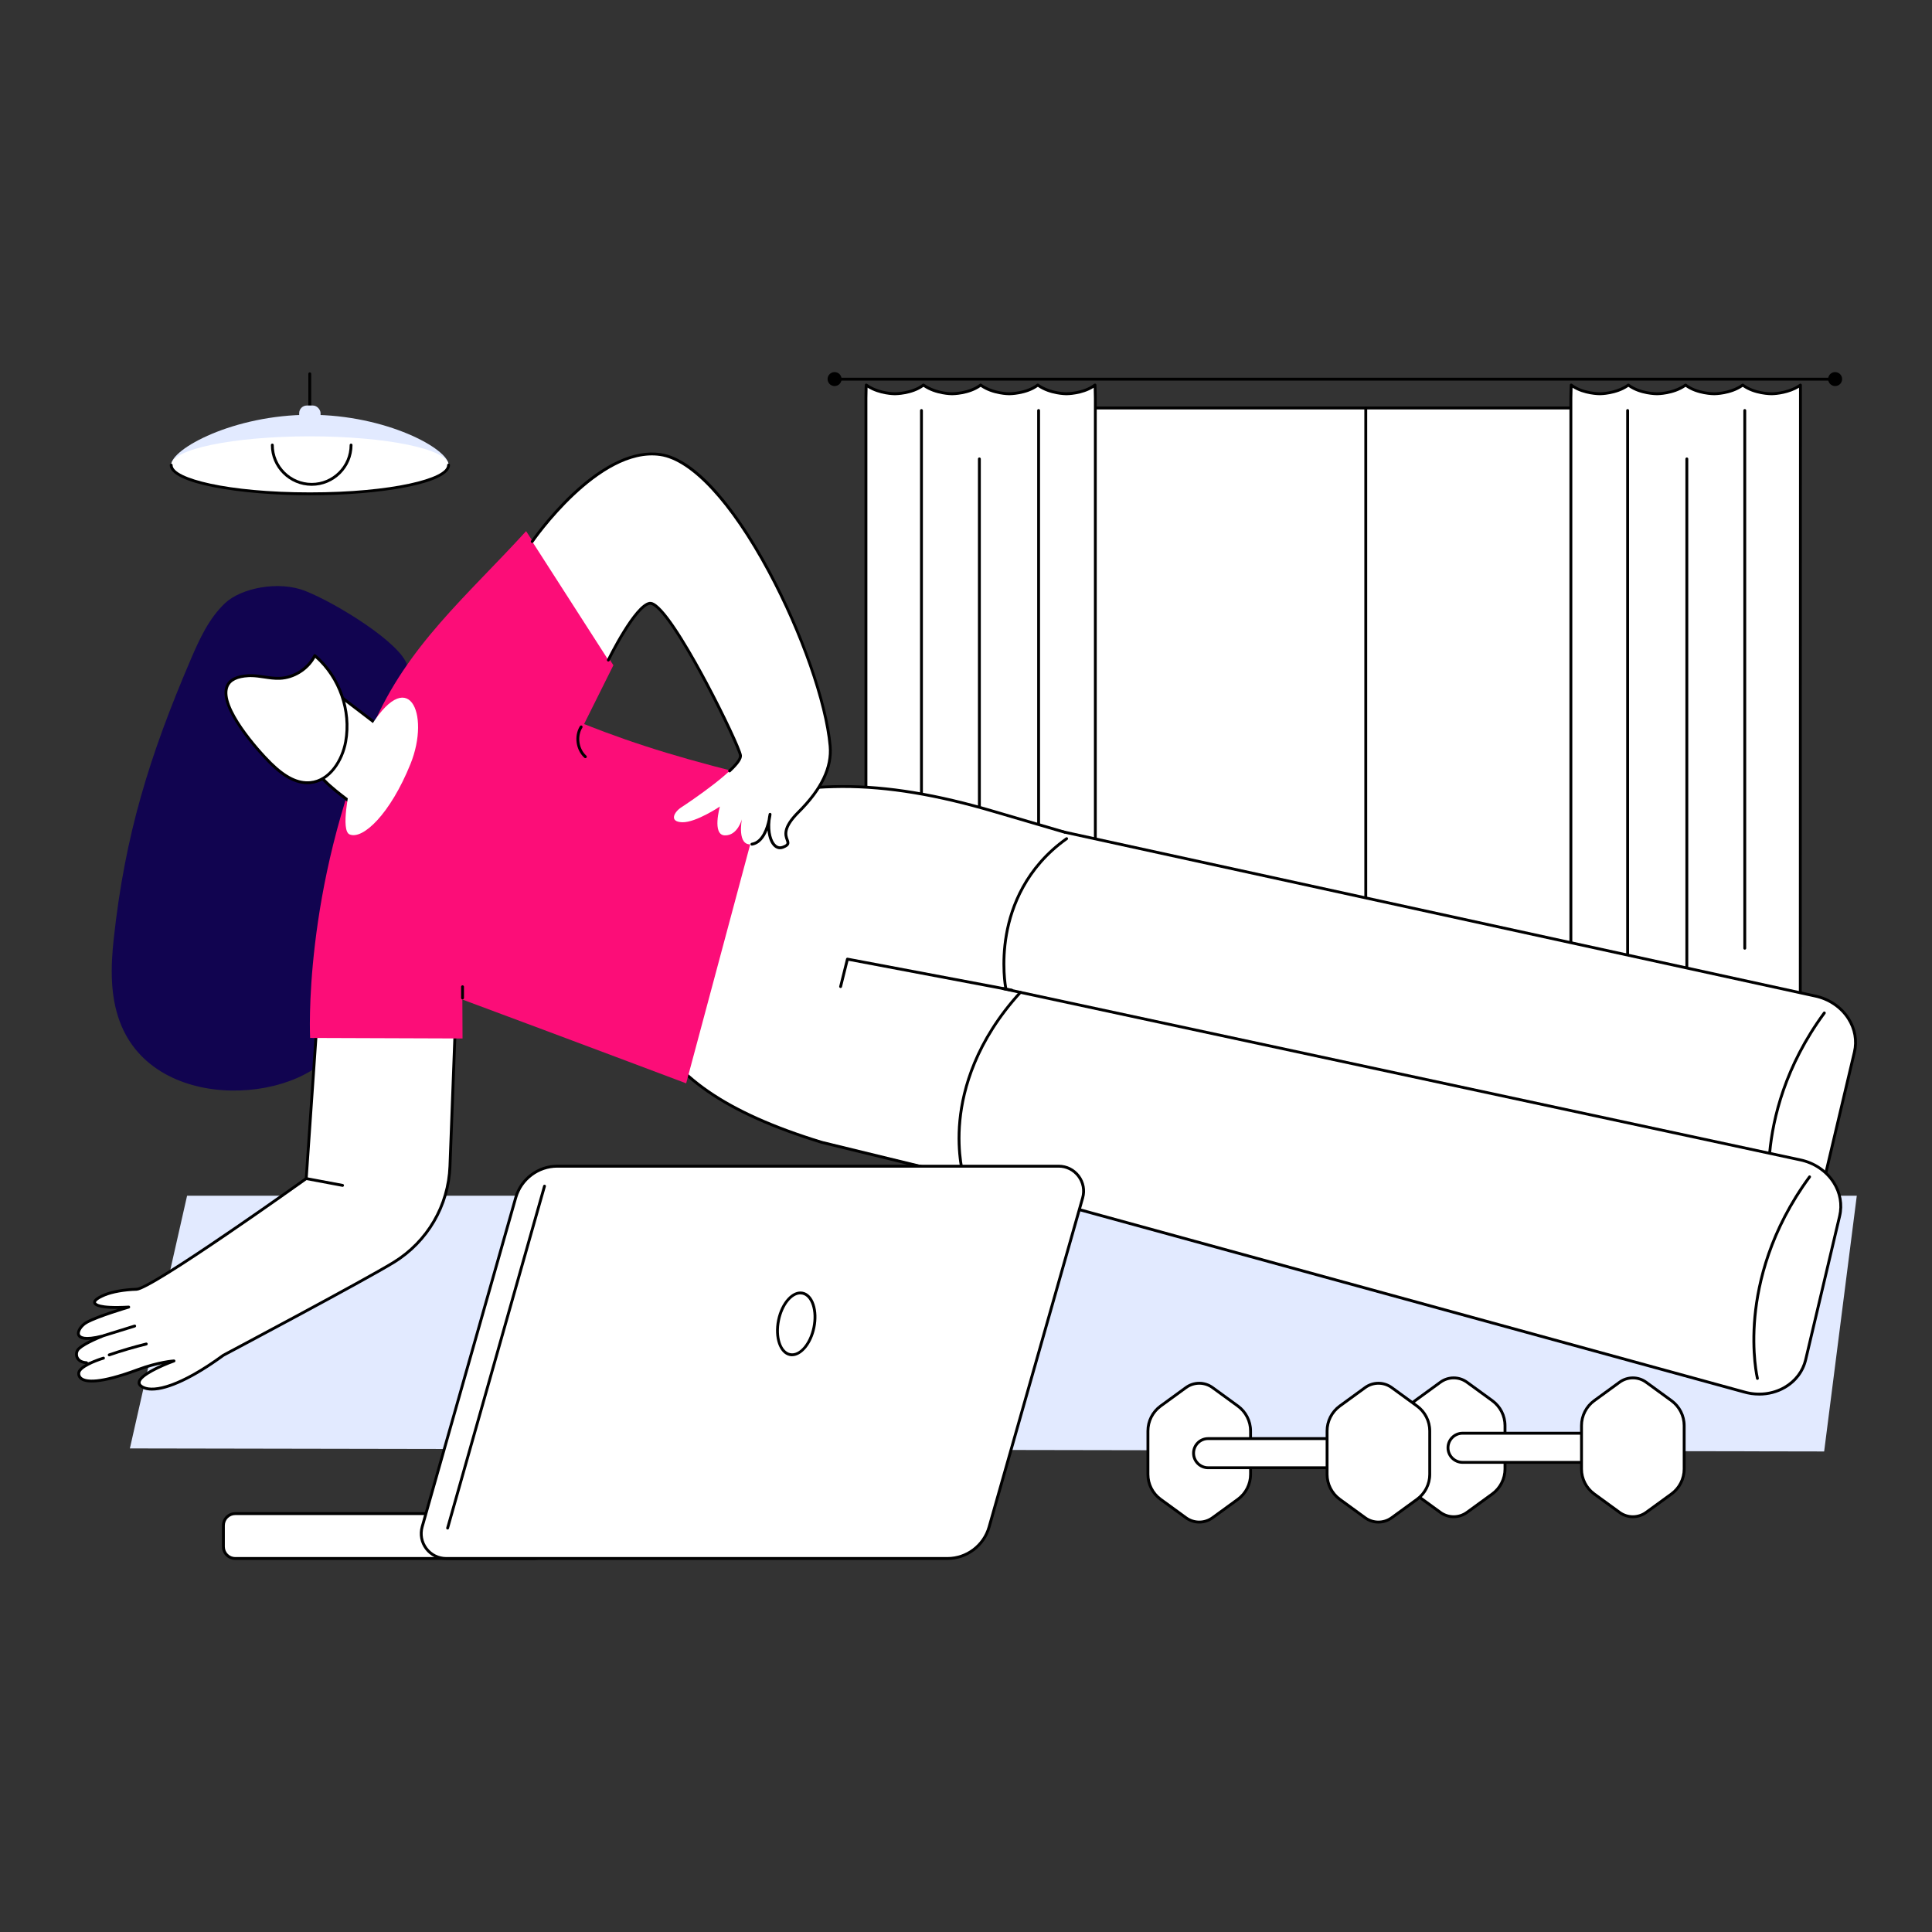
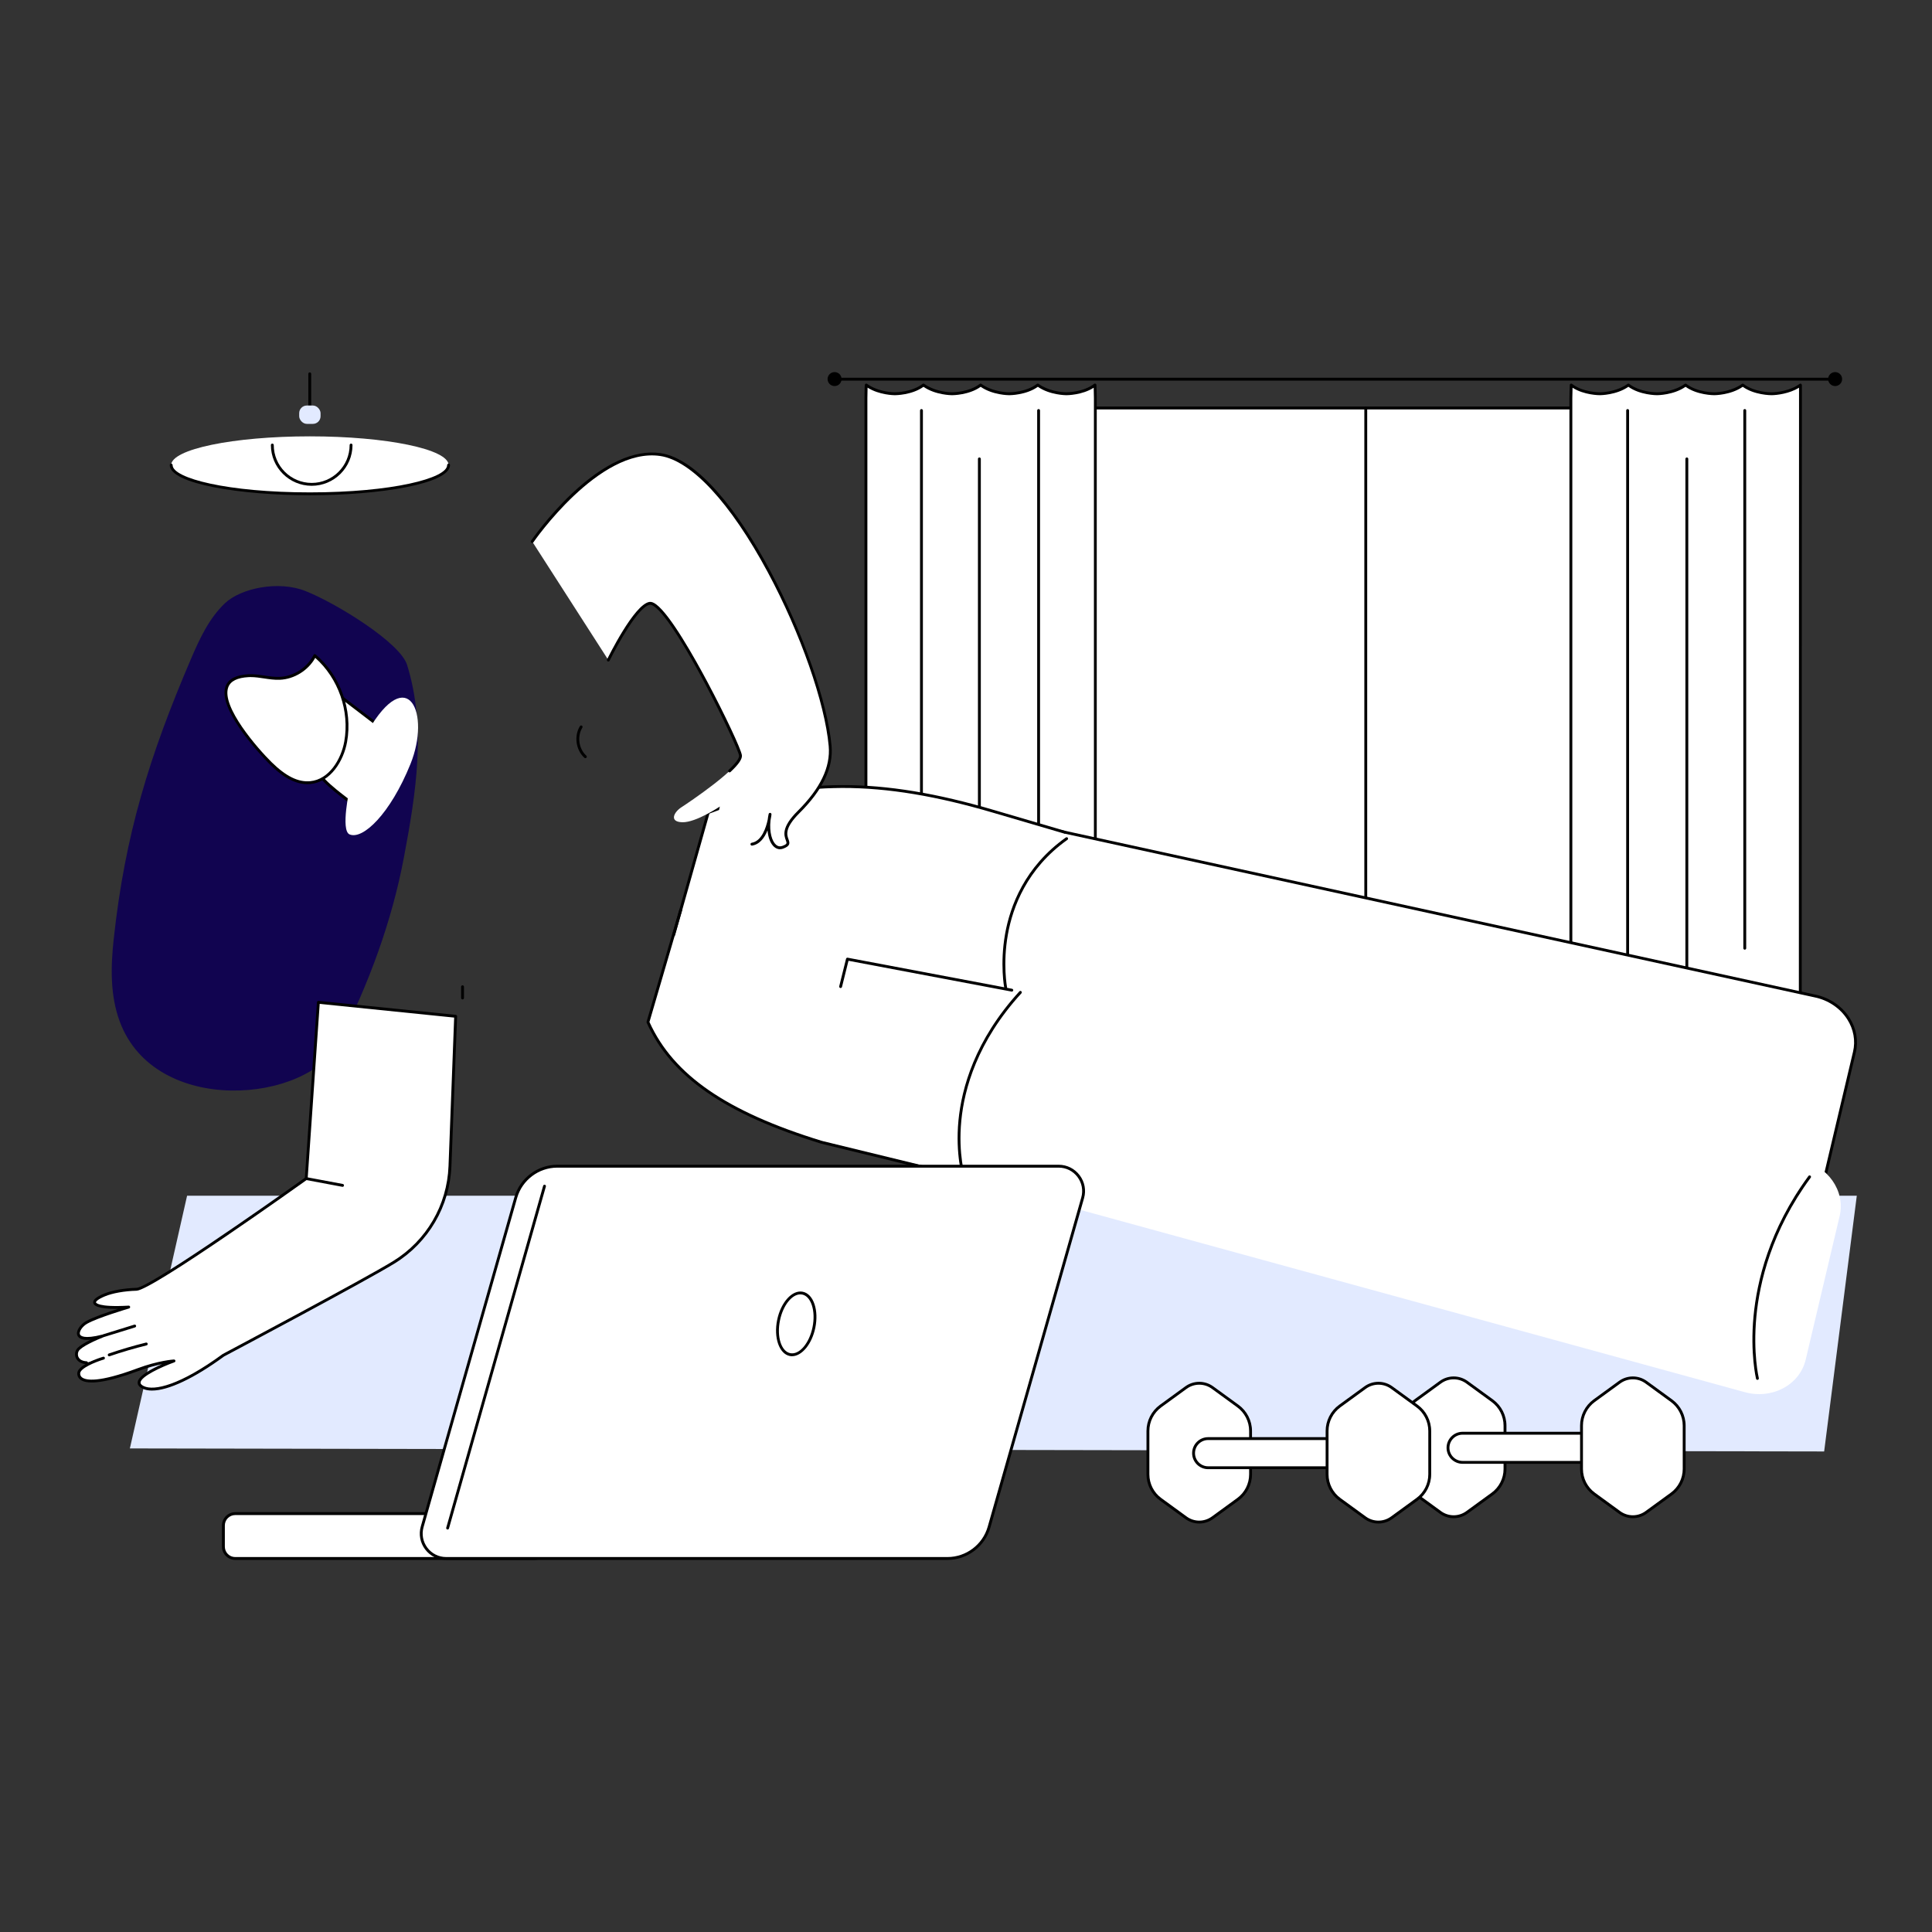
<svg xmlns="http://www.w3.org/2000/svg" id="Illustration" viewBox="0 0 1350 1350">
  <rect x="0" y="0" width="1350" height="1350" fill="#333333" stroke="none" />
  <defs>
    <style>
      .cls-1 {
        fill: #e2eaff;
      }

      .cls-2 {
        fill: #fff;
      }

      .cls-3 {
        fill: #fc0d78;
      }

      .cls-4 {
        fill: #110450;
      }
    </style>
  </defs>
  <g id="Home_fitness" data-name="Home fitness">
    <polygon class="cls-1" points="1274.64 1014.22 90.75 1012.1 130.73 835.51 1297.45 835.51 1274.64 1014.22" />
    <g>
      <g>
        <g>
          <rect class="cls-2" x="745.92" y="285.07" width="416.83" height="408.54" />
          <path d="M1162.75,694.62h-416.83c-.55,0-1-.45-1-1v-408.54c0-.55.45-1,1-1h416.83c.55,0,1,.45,1,1v408.54c0,.55-.45,1-1,1ZM746.92,692.62h414.83v-406.54h-414.83v406.54Z" />
        </g>
        <g>
          <path d="M1165.83,568.39c-.55,0-1-.45-1-1v-105.34h-52.28c-.55,0-1-.45-1-1s.45-1,1-1h53.28c.55,0,1,.45,1,1v106.34c0,.55-.45,1-1,1Z" />
          <g>
            <rect class="cls-1" x="752.32" y="468.32" width="12.98" height="16.5" />
            <rect class="cls-1" x="752.32" y="489.43" width="12.98" height="16.5" />
            <rect class="cls-1" x="752.32" y="510.54" width="12.98" height="16.5" />
            <rect class="cls-1" x="752.32" y="531.64" width="12.98" height="16.5" />
          </g>
          <g>
            <polygon class="cls-2" points="1099.24 446.87 1099.24 483.51 1085.68 483.51 1085.68 466.88 1099.24 446.87" />
            <polygon class="cls-2" points="1090.83 530.38 1085.68 530.38 1085.68 500.04 1090.83 530.38" />
            <polygon class="cls-2" points="1089.68 577.25 1085.68 577.25 1085.68 540.6 1094.8 540.6 1089.68 577.25" />
          </g>
        </g>
        <path d="M954.34,694.74c-.55,0-1-.45-1-1v-408.67c0-.55.45-1,1-1s1,.45,1,1v408.67c0,.55-.45,1-1,1Z" />
      </g>
      <g>
        <g>
          <path class="cls-2" d="M1258.09,269.03c-7.01,5.2-17.2,6.1-20.35,6.1-2.42,0-12.88-.63-19.97-6.09,0,0,0,0,0,0,0,0,0,0,0,0,0,0,0,0,0,0,0,0,0,0,0,0-7.01,5.19-16.82,6.09-19.97,6.09-2.42,0-12.88-.63-19.97-6.09,0,0,0,0,0,0,0,0,0,0,0,0,0,0,0,0,0,0h0c-7.01,5.19-16.82,6.1-19.97,6.1-2.42,0-12.88-.63-19.97-6.09,0,0,0,0,0,0,0,0,0,0,0,0,0,0,0,0,0,0,0,0,0,0,0,0-7.01,5.19-16.82,6.09-19.97,6.09-2.42,0-12.89-.63-19.98-6.1-.09.93-.24,8.31-.24,9.1v421.43c0,8.4,9.05,15.2,20.22,15.2,10.1,0,18.47-5.57,19.98-12.84,1.51,7.28,9.88,12.84,19.98,12.84s18.47-5.57,19.98-12.85c1.5,7.28,9.88,12.85,19.98,12.85s18.47-5.57,19.98-12.84c1.51,7.28,9.88,12.84,19.98,12.84,11.17,0,20.22-6.81,20.22-15.2,0,0,.07-429.7.13-430.54Z" />
          <path d="M1237.75,715.77c-9.15,0-17.02-4.35-19.98-10.7-2.96,6.35-10.83,10.7-19.98,10.7s-17.02-4.36-19.98-10.7c-2.96,6.35-10.83,10.7-19.98,10.7s-17.02-4.35-19.98-10.7c-2.96,6.35-10.83,10.7-19.98,10.7-11.7,0-21.22-7.27-21.22-16.2v-421.43c0-.78.14-8.21.24-9.2.04-.36.27-.67.6-.82s.72-.09,1.01.13c7.55,5.83,18.89,5.89,19.37,5.89,3.93,0,13-1.22,19.3-5.84.14-.13.32-.21.51-.25.05,0,.11-.02.16-.01h0c.18,0,.37.05.53.15.06.04.11.08.16.13,7.55,5.76,18.8,5.83,19.28,5.83,3.95,0,13.07-1.23,19.38-5.9h0s.04-.03.06-.04c.27-.18.62-.21.93-.08.12.05.23.12.32.21,7.54,5.75,18.8,5.82,19.27,5.82,3.93,0,13.02-1.23,19.32-5.86.08-.07.17-.12.26-.16,0,0,.02,0,.03,0,.17-.07.34-.09.53-.06.2.03.38.12.52.25,7.55,5.77,18.82,5.83,19.29,5.83,4.07,0,13.44-1.23,19.75-5.91.32-.23.73-.26,1.08-.07.33.18.53.54.52.92-.06,3.17-.12,426.23-.12,430.5,0,8.93-9.52,16.2-21.22,16.2ZM1217.77,700.93c.47,0,.88.33.98.8,1.42,6.87,9.59,12.05,19,12.05,10.6,0,19.22-6.37,19.22-14.2,0-42.2.06-399.01.12-428.66-6.61,4.09-15.37,5.22-19.34,5.22-.49,0-11.93-.07-19.99-5.86-8.35,5.79-19.48,5.86-19.97,5.86s-11.93-.07-19.99-5.86c-8.35,5.79-19.48,5.86-19.96,5.86s-11.93-.07-19.99-5.86c-8.35,5.79-19.48,5.86-19.96,5.86s-11.08-.06-19.06-5.23c-.08,2.48-.16,6.63-.16,7.23v421.43c0,7.83,8.62,14.2,19.22,14.2,9.41,0,17.57-5.18,19-12.05.1-.46.51-.8.98-.8s.88.33.98.8c1.42,6.87,9.59,12.05,19,12.05s17.58-5.18,19-12.05c.1-.46.51-.8.98-.8h0c.47,0,.88.33.98.8,1.42,6.87,9.59,12.05,19,12.05s17.57-5.18,19-12.05c.1-.46.51-.8.98-.8ZM1217.77,269.03h0,0ZM1258.09,269.03h0,0ZM1137.86,269.03h0,0ZM1177.37,268.14h0Z" />
        </g>
        <path d="M1219.17,663.59c-.55,0-1-.45-1-1v-375.76c0-.55.45-1,1-1s1,.45,1,1v375.76c0,.55-.45,1-1,1Z" />
        <path d="M1178.69,690.65c-.55,0-1-.45-1-1v-368.99c0-.55.45-1,1-1s1,.45,1,1v368.99c0,.55-.45,1-1,1Z" />
        <path d="M1137.32,690.65c-.55,0-1-.45-1-1v-402.81c0-.55.45-1,1-1s1,.45,1,1v402.81c0,.55-.45,1-1,1Z" />
      </g>
      <g>
        <g>
          <path class="cls-2" d="M605.32,269.03c7.01,5.2,16.83,6.1,19.98,6.1,2.42,0,12.88-.63,19.97-6.09,0,0,0,0,0,0,0,0,0,0,0,0,0,0,0,0,0,0,0,0,0,0,0,0,7.01,5.19,16.82,6.09,19.97,6.09,2.42,0,12.88-.63,19.97-6.09,0,0,0,0,0,0,0,0,0,0,0,0,0,0,0,0,0,0h0c7.01,5.19,16.82,6.1,19.97,6.1,2.42,0,12.88-.63,19.97-6.09,0,0,0,0,0,0,0,0,0,0,0,0,0,0,0,0,0,0,0,0,0,0,0,0,7.01,5.19,16.82,6.09,19.97,6.09,2.42,0,12.89-.63,19.98-6.1.09.93.24,8.31.24,9.1v421.43c0,8.4-9.05,15.2-20.22,15.2-10.1,0-18.47-5.57-19.98-12.84-1.51,7.28-9.88,12.84-19.98,12.84s-18.47-5.57-19.98-12.85c-1.5,7.28-9.88,12.85-19.98,12.85s-18.47-5.57-19.98-12.84c-1.51,7.28-9.88,12.84-19.98,12.84-11.17,0-20.22-6.81-20.22-15.2v-421.43c0-.8.08-8.34.24-9.1Z" />
          <path d="M665.25,715.77c-9.15,0-17.02-4.35-19.98-10.7-2.96,6.35-10.83,10.7-19.98,10.7-11.7,0-21.22-7.27-21.22-16.2v-421.44c0-.08.06-8.34.26-9.3.07-.33.3-.61.62-.73.32-.12.68-.07.95.13,6.3,4.67,15.44,5.9,19.39,5.9.48,0,11.74-.07,19.29-5.83.19-.18.41-.28.71-.27.23,0,.46.09.65.26,6.3,4.62,15.37,5.84,19.3,5.84.48,0,11.73-.07,19.27-5.82.07-.06.14-.12.23-.17.3-.16.67-.16.97.02.04.02.07.04.1.07,6.3,4.67,15.43,5.9,19.38,5.9.48,0,11.73-.07,19.28-5.83.05-.05.1-.09.16-.13.16-.1.34-.15.53-.15h0c.18,0,.37.05.53.15.05.03.1.07.15.11,6.3,4.62,15.37,5.84,19.3,5.84.48,0,11.82-.07,19.37-5.89.29-.22.67-.27,1.01-.13.33.14.56.46.6.82.1,1,.24,8.42.24,9.2v421.43c0,8.93-9.52,16.2-21.22,16.2-9.15,0-17.02-4.35-19.98-10.7-2.96,6.35-10.83,10.7-19.98,10.7s-17.02-4.35-19.98-10.7c-2.96,6.35-10.82,10.7-19.98,10.7ZM645.27,700.93c.47,0,.88.33.98.8,1.42,6.87,9.59,12.05,19,12.05s17.58-5.18,19-12.05c.1-.46.5-.8.98-.8s.88.33.98.8c1.42,6.87,9.59,12.05,19,12.05s17.57-5.18,19-12.05c.1-.46.51-.8.98-.8s.88.33.98.8c1.42,6.87,9.59,12.05,19,12.05,10.6,0,19.22-6.37,19.22-14.2v-421.43c0-.6-.08-4.75-.16-7.23-7.98,5.17-18.59,5.23-19.06,5.23s-11.62-.07-19.96-5.86c-8.06,5.79-19.49,5.86-19.99,5.86s-11.62-.07-19.96-5.86c-8.06,5.79-19.5,5.86-19.99,5.86s-11.62-.07-19.97-5.86c-8.06,5.79-19.49,5.86-19.99,5.86-.46,0-10.86-.06-19.09-5.28-.08,2.34-.13,6.37-.13,7.28v421.44c0,7.83,8.62,14.2,19.22,14.2,9.41,0,17.57-5.18,19-12.05.1-.46.51-.8.98-.8Z" />
        </g>
        <path d="M643.88,663.59c-.55,0-1-.45-1-1v-375.76c0-.55.45-1,1-1s1,.45,1,1v375.76c0,.55-.45,1-1,1Z" />
        <path d="M684.35,690.65c-.55,0-1-.45-1-1v-368.99c0-.55.45-1,1-1s1,.45,1,1v368.99c0,.55-.45,1-1,1Z" />
        <path d="M725.73,690.65c-.55,0-1-.45-1-1v-402.81c0-.55.45-1,1-1s1,.45,1,1v402.81c0,.55-.45,1-1,1Z" />
      </g>
      <g>
        <path d="M1278.13,265.95h-690.94c-.55,0-1-.45-1-1s.45-1,1-1h690.94c.55,0,1,.45,1,1s-.45,1-1,1Z" />
        <path d="M588.06,264.88c0,2.7-2.19,4.88-4.89,4.88s-4.89-2.19-4.89-4.88,2.19-4.88,4.89-4.88,4.89,2.19,4.89,4.88Z" />
        <path d="M1287.2,264.88c0,2.7-2.19,4.88-4.89,4.88s-4.89-2.19-4.89-4.88,2.19-4.88,4.89-4.88,4.89,2.19,4.89,4.88Z" />
      </g>
    </g>
    <g>
      <path d="M216.45,285.55c-.55,0-1-.45-1-1v-23.35c0-.55.45-1,1-1s1,.45,1,1v23.35c0,.55-.45,1-1,1Z" />
      <rect class="cls-1" x="209.06" y="283.36" width="14.94" height="12.83" rx="5.35" ry="5.35" />
-       <path class="cls-1" d="M313.45,324.85c0,11.09-43.39,5.14-96.92,5.14s-96.92,5.95-96.92-5.14,43.39-35.02,96.92-35.02,96.92,23.93,96.92,35.02Z" />
      <ellipse class="cls-2" cx="216.53" cy="324.98" rx="96.92" ry="20.08" />
      <path d="M216.53,346.06c-48.13,0-97.92-7.88-97.92-21.08,0-.55.45-1,1-1s1,.45,1,1c0,9.21,38.54,19.08,95.92,19.08s95.92-9.87,95.92-19.08c0-.55.45-1,1-1s1,.45,1,1c0,13.2-49.79,21.08-97.92,21.08Z" />
      <path d="M217.8,339.45c-15.72,0-28.51-12.77-28.51-28.48,0-.55.45-1,1-1s1,.45,1,1c0,14.6,11.89,26.48,26.51,26.48s26.51-11.88,26.51-26.48c0-.55.45-1,1-1s1,.45,1,1c0,15.7-12.79,28.48-28.51,28.48Z" />
    </g>
    <g>
      <path class="cls-4" d="M83.69,713.83c-6.77-18.21-6.34-38.2-4.25-57.51,7.91-73.18,24.95-128.02,53.92-195.7,6.05-14.14,12.67-28.53,23.84-39.11,11.17-10.58,37.49-16.01,56.31-8.5,22.24,8.89,66.16,36.19,70.94,51.58,13.58,43.71,6.25,89.68-2.24,134.66-8.48,44.97-24.61,88.36-45.35,129.17-21.48,42.27-128.36,52.2-153.17-14.59Z" />
      <g>
        <g>
          <g>
            <g>
              <path class="cls-2" d="M652.05,702.17l89.09-121.3,526.94,115.04c19.29,3.91,31.86,21.7,27.71,39.23l-23.76,100.47c-4.21,17.81-23.92,28.09-43.11,22.49l-363.28-99.6-213.58-56.32Z" />
              <path d="M1239.53,860.62c-3.64,0-7.31-.52-10.9-1.56l-363.27-99.6-213.57-56.32c-.32-.08-.58-.32-.69-.63-.11-.31-.06-.66.14-.92l89.09-121.3c.23-.32.63-.47,1.02-.38l526.94,115.04c10.04,2.03,18.84,7.94,24.13,16.21,4.74,7.41,6.28,16.01,4.34,24.22l-23.76,100.47c-1.97,8.34-7.31,15.4-15.04,19.9-5.54,3.23-11.92,4.88-18.43,4.88ZM653.73,701.58l212.16,55.95,363.29,99.6c9.49,2.77,19.61,1.64,27.78-3.12,7.25-4.22,12.25-10.84,14.1-18.63l23.76-100.47c1.82-7.68.37-15.74-4.08-22.68-5-7.82-13.33-13.41-22.86-15.34l-526.32-114.9-87.84,119.59Z" />
            </g>
-             <path d="M1238.32,849.65c-.45,0-.86-.31-.97-.76-.04-.17-4.2-17.62-1.75-43.67,2.26-24.01,10.75-60.51,38.36-98.01.33-.45.95-.54,1.4-.21.45.33.54.95.21,1.4-27.32,37.09-35.73,73.18-37.97,96.92-2.43,25.74,1.65,42.93,1.69,43.1.13.54-.2,1.08-.74,1.21-.08.02-.16.03-.24.03Z" />
+             <path d="M1238.32,849.65Z" />
          </g>
          <g>
            <g>
              <path class="cls-2" d="M647.34,815.91l36.09-128.85,574.34,123.37c19.29,3.91,31.86,21.7,27.71,39.23l-23.76,100.47c-4.21,17.81-23.92,28.09-43.11,22.49l-571.26-156.71Z" />
-               <path d="M1229.22,975.15c-3.64,0-7.31-.52-10.9-1.56l-571.25-156.7c-.26-.07-.47-.24-.61-.47-.13-.23-.16-.51-.09-.76l36.09-128.85c.14-.51.66-.82,1.17-.71l574.34,123.38c10.04,2.03,18.84,7.94,24.13,16.22,4.74,7.41,6.28,16.01,4.34,24.22l-23.76,100.47c-1.97,8.34-7.31,15.4-15.04,19.9-5.54,3.22-11.93,4.88-18.43,4.88ZM648.58,815.21l570.29,156.44c9.49,2.77,19.61,1.64,27.78-3.12,7.25-4.22,12.25-10.84,14.1-18.63l23.76-100.47c1.82-7.68.37-15.74-4.08-22.68-5-7.82-13.33-13.41-22.86-15.34l-573.43-123.18-35.56,126.98Z" />
            </g>
            <path d="M1228.01,964.18c-.45,0-.86-.31-.97-.76-.04-.17-4.2-17.62-1.75-43.67,2.26-24.01,10.75-60.51,38.36-98.01.33-.44.95-.54,1.4-.21.45.33.54.95.21,1.4-27.34,37.13-35.75,73.25-37.98,97.01-2.42,25.72,1.66,42.84,1.7,43.01.13.54-.2,1.08-.73,1.21-.08.02-.16.03-.24.03Z" />
          </g>
        </g>
        <path class="cls-2" d="M650.41,815.81s-73.38-16.37-97.05-24.49c-17.24-5.91-50.73-22.27-64.85-33.29-24.33-18.99-35.75-43.81-35.75-43.81l18.01-61,24.13-85.48h0c68.26-26.34,141.08-21,212.17,2.97l36.82,10.8-93.49,234.3Z" />
        <path class="cls-2" d="M1157.82,830.43l-462.67-117.33,462.67,117.33Z" />
        <path d="M707.01,692.89c-.06,0-.12,0-.19-.02l-113.93-21.52-4.54,18.28c-.13.54-.68.86-1.21.73-.54-.13-.86-.68-.73-1.21l4.77-19.2c.13-.51.64-.84,1.16-.74l114.86,21.7c.54.1.9.62.8,1.17-.09.48-.51.81-.98.81Z" />
        <path d="M702.73,691.19c-.47,0-.89-.33-.98-.81-.03-.16-3.17-16.64.55-37.71,3.44-19.46,13.6-46.97,42.45-67.47.45-.32,1.07-.21,1.39.24.32.45.21,1.07-.24,1.39-28.27,20.09-38.24,47.04-41.62,66.11-3.67,20.72-.6,36.89-.57,37.05.11.54-.25,1.07-.79,1.17-.07.01-.13.02-.19.02Z" />
        <path d="M470.77,654.22c-.09,0-.18-.01-.27-.04-.53-.15-.84-.7-.69-1.23l24.13-85.48c.08-.3.31-.55.6-.66,62.41-24.08,120.46-24.29,200.38-.71l49.25,14.45c.53.16.83.71.68,1.24-.16.53-.71.84-1.24.68l-49.25-14.45c-79.26-23.39-136.85-23.25-198.63.47l-24,85c-.12.44-.53.73-.96.73Z" />
        <path d="M673.58,824.11c-.42,0-.81-.27-.95-.69-.05-.16-5.22-16.46-2.89-40.59,2.15-22.23,11.27-55.91,42.53-90.09.37-.41,1.01-.43,1.41-.06.41.37.44,1.01.06,1.41-30.86,33.73-39.87,66.92-42,88.83-2.31,23.75,2.74,39.73,2.79,39.89.17.53-.12,1.09-.64,1.26-.1.03-.21.05-.31.05Z" />
        <path d="M669.19,822.37c-.08,0-.16,0-.24-.03l-95.11-23.18c-67.41-20.71-105.01-46.77-121.99-84.54-.1-.22-.11-.46-.05-.69l22.91-78.36c.16-.53.71-.83,1.24-.68.53.16.83.71.68,1.24l-22.81,78c16.79,37.01,53.99,62.65,120.55,83.09l95.05,23.16c.54.13.87.67.74,1.21-.11.46-.52.76-.97.76Z" />
      </g>
      <g>
        <g>
          <g>
            <path class="cls-2" d="M72.3,949s-17,5.08-17.29,10.53c-.29,5.45,7.95,9.95,41.31-2.46,14.68-5.46,25.26-6.1,25.26-6.1,0,0-34.34,12.28-21.53,18.48,8.27,4,27.59-1.63,56.01-22.45,0,0,97.82-51.87,119.08-64.94,23.5-14.44,38.23-39.64,39.27-67.18l3.98-104.73-95.92-9.77-8.49,123.16s-107.88,77.07-118.56,77.35c-7.55.2-16.39,1.46-22.51,4.02-12.75,5.34-7.88,9.85,17.05,8.41,0,0-21.82,6.4-29.51,10.76-6.37,3.61-12.29,15.53,11.31,9.44,0,0-15.2,5.92-17.62,10.07-1.64,2.82-.71,8.22,6.33,8.61l11.85-3.2Z" />
            <g>
              <path d="M72.38,934.31c-.43,0-.82-.28-.96-.71-.16-.53.14-1.09.66-1.25,3.5-1.07,7.23-2.23,10.95-3.39,3.67-1.14,7.34-2.28,10.79-3.34.53-.17,1.09.13,1.25.66.16.53-.13,1.09-.66,1.25-3.45,1.06-7.12,2.2-10.79,3.34-3.73,1.16-7.45,2.32-10.96,3.39-.1.03-.2.04-.29.04Z" />
              <path d="M76.32,947.74c-.42,0-.8-.26-.95-.68-.18-.52.1-1.09.62-1.27,8.5-2.92,17.24-5.49,25.98-7.64.54-.14,1.08.2,1.21.73.13.54-.2,1.08-.73,1.21-8.68,2.14-17.36,4.69-25.81,7.59-.11.04-.22.05-.32.05Z" />
            </g>
            <path d="M106.23,971.67c-2.57,0-4.79-.43-6.62-1.32-2.37-1.15-3.52-2.62-3.42-4.4.24-4.5,9.73-9.51,17.01-12.71-4.32.88-10.03,2.35-16.53,4.77-21.18,7.88-35.16,10-40.45,6.11-1.54-1.13-2.31-2.74-2.21-4.64.12-2.34,2.63-4.51,5.74-6.33-3.09-.32-5.4-1.65-6.56-3.8-1.05-1.94-1.02-4.4.07-6.26,1.33-2.29,5.87-4.91,10.09-6.97-5.2.48-8.32-.5-9.3-2.94-1.28-3.18,2.08-7.8,5.9-9.97,4.94-2.8,15.39-6.36,22.5-8.62-8.57.06-16.53-.76-17.29-4.03-.49-2.14,1.91-4.29,7.36-6.57,5.57-2.33,14.12-3.86,22.87-4.1,8.48-.23,87.4-55.31,117.63-76.89l8.46-122.69c.02-.27.15-.52.35-.7.21-.17.47-.25.75-.23l95.92,9.77c.52.05.92.51.9,1.03l-3.98,104.73c-1.06,27.93-15.92,53.35-39.75,68-20.81,12.79-116.09,63.36-119.07,64.94-21.01,15.38-39.05,23.82-50.36,23.82ZM121.58,949.97c.47,0,.88.33.98.8.1.49-.17.97-.64,1.14-9.05,3.24-23.5,9.94-23.72,14.15-.05.89.73,1.73,2.3,2.49,7.13,3.45,25.31-.61,54.98-22.35.04-.03.08-.05.12-.08.98-.52,98.04-52.01,119.02-64.91,23.26-14.3,37.76-39.11,38.79-66.37l3.94-103.79-93.96-9.57-8.42,122.13c-.02.3-.17.57-.42.75-4.42,3.15-108.25,77.25-119.12,77.54-8.51.23-16.8,1.7-22.15,3.94-5.17,2.16-6.31,3.74-6.18,4.27,0,.04,1.06,3.47,22.79,2.22.5-.04.96.33,1.04.83s-.22.99-.7,1.13c-.22.06-21.8,6.42-29.3,10.67-3.31,1.87-5.8,5.58-5.03,7.48.36.88,2.53,3.5,15.6.13.52-.13,1.04.16,1.2.66.16.5-.1,1.05-.59,1.24-4.14,1.61-15.28,6.48-17.12,9.64-.61,1.05-.86,2.78-.03,4.31.9,1.68,2.83,2.65,5.56,2.8.54.03.95.48.94,1.01,4.51-2.32,9.58-3.88,10.56-4.18.53-.16,1.09.14,1.24.67.16.53-.14,1.09-.67,1.24-6.31,1.89-16.4,6.17-16.58,9.63-.06,1.21.41,2.2,1.39,2.92,2.69,1.98,11.28,3.78,38.57-6.38,14.65-5.45,25.11-6.14,25.55-6.17.02,0,.04,0,.06,0Z" />
          </g>
          <path d="M239.37,829.3c-.06,0-.12,0-.19-.02l-25.4-4.76c-.54-.1-.9-.62-.8-1.17.1-.54.62-.9,1.17-.8l25.4,4.76c.54.1.9.62.8,1.17-.09.48-.51.82-.98.82Z" />
        </g>
        <g>
-           <path class="cls-3" d="M479.46,756.99s-78.77-29.7-156.38-58.56l.12,27.22-106.5-.38s-5.41-103.02,43.68-217.63c24.21-56.54,65.81-91.02,107.24-136.5l60.98,93.72-20.48,41.09c38.19,15.1,72.53,25.43,128.21,38.89l-56.87,212.14Z" />
          <path d="M409.03,529.78c-.24,0-.48-.08-.67-.26-5.99-5.38-7.39-15.3-3.13-22.12.29-.47.91-.61,1.38-.32.47.29.61.91.32,1.38-3.77,6.04-2.53,14.82,2.77,19.57.41.37.45,1,.08,1.41-.2.22-.47.33-.74.33Z" />
          <path d="M323.2,698.34c-.55,0-1-.45-1-1v-7.84c0-.55.45-1,1-1s1,.45,1,1v7.84c0,.55-.45,1-1,1Z" />
        </g>
        <g>
          <path class="cls-2" d="M371.89,378.4s45.76-67,89.42-60.78c49.77,7.09,113.32,142.79,118.75,203.65,1.14,12.77-3.61,27.79-22.16,46.26-18.55,18.47.15,21.53-10.97,24.54-8.77,2.37-9.31-9.57-8.85-23.06,0,0-1.89,19.12-12.67,20.88-10.78,1.76-7.01-17.5-7.01-17.5,0,0-2.93,11.61-11.96,11.33-9.04-.27-3.41-20.15-3.41-20.15,0,0-16.72,11.22-26.23,10.98-9.51-.24-5.76-7.16-.78-10.38s42.49-28.33,41.42-36.31c-1.07-7.99-50.44-108.44-63.51-106.26-10.31,1.72-28.83,39.64-28.83,39.64l-53.21-82.84Z" />
          <path d="M509.8,539.7c-.27,0-.53-.11-.73-.32-.38-.4-.36-1.04.04-1.41,6.69-6.27,7.45-8.94,7.31-9.98-.85-6.35-41.97-91.44-59.09-104.08-1.71-1.27-2.73-1.42-3.26-1.33-8.04,1.34-23,28.67-28.09,39.09-.24.5-.84.71-1.34.46-.5-.24-.7-.84-.46-1.34.76-1.57,18.86-38.4,29.56-40.19,1.36-.23,2.93.33,4.78,1.7,9.93,7.33,26.85,37.4,36.04,54.68,11.91,22.37,23.28,46.56,23.84,50.74.35,2.58-2.17,6.3-7.93,11.7-.19.18-.44.27-.68.27Z" />
          <path d="M545.05,593.42c-1.45,0-2.85-.54-4.08-1.6-2.59-2.24-4.21-6.47-4.66-11.58-1.97,4.9-5.28,9.74-10.75,10.63-.55.09-1.06-.28-1.15-.83-.09-.55.28-1.06.83-1.15,7.06-1.15,10.06-10.71,11.21-16.18.15-1.29.37-2.6.65-3.92.11-.52.61-.86,1.13-.78.52.08.89.56.84,1.09-.02.23-.19,1.86-.67,4.15-.91,8.22,1.08,14.63,3.89,17.05,1.3,1.12,2.74,1.4,4.29.82,3.5-1.31,3.32-1.82,2.53-3.95-1.24-3.38-3.3-9.02,8.09-20.36,16.02-15.95,23.17-30.82,21.87-45.46-2.71-30.3-19.84-79.17-42.64-121.61-26.04-48.46-53.47-78.04-75.26-81.14-42.55-6.06-88,59.69-88.45,60.35-.31.46-.93.57-1.39.26-.46-.31-.57-.93-.26-1.39.12-.17,11.69-17.02,28.47-32.88,22.34-21.12,43.75-30.91,61.91-28.32,51.12,7.28,114.28,144.85,119.61,204.55,1.36,15.26-5.98,30.65-22.45,47.05-10.48,10.44-8.76,15.14-7.62,18.26,1,2.72,1.28,4.65-3.71,6.51-.74.28-1.49.41-2.22.41Z" />
        </g>
      </g>
      <g>
        <g>
          <path class="cls-2" d="M251.05,565.57c5.59-16.15,10.38-32.57,14.35-49.19.54-2.26,1.06-4.67.26-6.86-.79-2.17-2.71-3.69-4.54-5.09-9.29-7.1-18.58-14.2-27.88-21.3.36.27-15.2,41.52-14.89,47.35.71,13.4,23.38,26.7,32.7,35.09Z" />
          <path d="M251.05,566.57c-.24,0-.48-.09-.67-.26-2.2-1.98-5.22-4.29-8.42-6.73-10.71-8.19-24.05-18.38-24.62-29.05-.21-3.92,5.68-21.03,11.74-38.21,1.53-4.34,2.97-8.45,3.16-9.21,0-.2.07-.41.21-.59.34-.44.96-.53,1.4-.19.01,0,.02.02.03.02l27.85,21.28c1.77,1.35,3.97,3.03,4.88,5.55.93,2.56.26,5.38-.23,7.43-3.96,16.59-8.79,33.17-14.37,49.29-.11.32-.37.56-.7.64-.08.02-.17.03-.25.03ZM233.79,484.8c-.45,1.47-1.32,3.93-2.81,8.17-4.13,11.74-11.83,33.59-11.62,37.44.52,9.74,13.45,19.62,23.83,27.57,2.72,2.08,5.31,4.06,7.41,5.85,5.35-15.61,10.01-31.64,13.83-47.69.56-2.34.97-4.43.3-6.28-.71-1.96-2.65-3.45-4.21-4.64l-26.72-20.42Z" />
        </g>
        <g>
          <path class="cls-2" d="M189.2,533.39c7.56,7.4,17.07,14.45,27.61,13.47,13.49-1.25,22.34-15.24,24.72-28.57,3.93-21.96-4.58-45.72-21.56-60.2-4.54,9.15-14.3,15.49-24.52,15.89-7.3.29-14.5-2.2-21.79-1.84-39.05,1.95,5.44,51.35,15.55,61.24Z" />
          <path d="M214.82,547.95c-10.86,0-20.15-7.81-26.32-13.85-.38-.37-37.42-37.3-30.84-54.67,1.92-5.07,7.29-7.85,15.94-8.29,3.79-.19,7.58.38,11.23.92,3.47.52,7.08,1.06,10.57.92,9.8-.39,19.31-6.56,23.67-15.34.14-.28.39-.47.7-.54.3-.06.62.02.85.22,17.31,14.76,25.91,38.75,21.9,61.13-2.37,13.23-11.4,28.07-25.62,29.39-.7.06-1.39.1-2.08.1ZM175.13,473.11c-.48,0-.95.01-1.42.04-7.79.39-12.56,2.74-14.17,7-5.15,13.57,20.85,43.21,30.37,52.53,9.98,9.77,18.51,13.97,26.82,13.19,13.18-1.22,21.59-15.24,23.83-27.75,3.81-21.28-4.13-44.07-20.28-58.43-4.9,8.81-14.7,14.91-24.78,15.31-3.7.15-7.38-.4-10.95-.94-3.09-.46-6.28-.94-9.41-.94Z" />
        </g>
        <path class="cls-2" d="M244.38,550.71s-6.58,29.57-.12,32.33c9.23,3.95,28.42-14.19,42.59-49.27,14.17-35.08-1.64-71.22-29.75-22.96l-12.73,39.9Z" />
      </g>
    </g>
    <g>
      <g>
        <rect class="cls-2" x="156.11" y="1057.66" width="225.69" height="31.34" rx="8.25" ry="8.25" />
        <path d="M373.55,1090h-209.19c-5.1,0-9.25-4.15-9.25-9.25v-14.85c0-5.1,4.15-9.25,9.25-9.25h209.19c5.1,0,9.25,4.15,9.25,9.25v14.85c0,5.1-4.15,9.25-9.25,9.25ZM164.36,1058.66c-4,0-7.25,3.25-7.25,7.25v14.85c0,4,3.25,7.25,7.25,7.25h209.19c4,0,7.25-3.25,7.25-7.25v-14.85c0-4-3.25-7.25-7.25-7.25h-209.19Z" />
      </g>
      <g>
        <path class="cls-2" d="M662.1,1089h-350.33c-11.56,0-19.91-11.05-16.75-22.17l65.38-230.01c3.69-12.98,15.54-21.93,29.03-21.93h350.33c11.56,0,19.91,11.05,16.75,22.17l-65.38,230.01c-3.69,12.98-15.54,21.93-29.03,21.93Z" />
        <path d="M662.1,1090h-350.33c-5.83,0-11.18-2.67-14.7-7.32-3.51-4.65-4.61-10.53-3.02-16.13l65.38-230.01c3.79-13.34,16.13-22.66,29.99-22.66h350.33c5.83,0,11.18,2.67,14.7,7.32,3.51,4.65,4.61,10.53,3.02,16.13l-65.38,230.01c-3.79,13.34-16.13,22.66-29.99,22.66ZM389.42,815.89c-12.98,0-24.52,8.72-28.07,21.2l-65.38,230.01c-1.42,4.99-.44,10.23,2.69,14.38,3.13,4.14,7.9,6.52,13.1,6.52h350.33c12.98,0,24.52-8.72,28.07-21.2l65.38-230.01c1.42-4.99.44-10.23-2.69-14.38-3.13-4.14-7.9-6.52-13.1-6.52h-350.33Z" />
      </g>
      <path d="M312.77,1068.76c-.09,0-.18-.01-.27-.04-.53-.15-.84-.7-.69-1.23l67.71-238.93c.15-.53.71-.84,1.23-.69.53.15.84.7.69,1.23l-67.71,238.93c-.12.44-.53.73-.96.73Z" />
      <path d="M553.44,947.67c-.55,0-1.1-.05-1.65-.17-7.35-1.5-11.28-12.79-8.75-25.16,2.52-12.37,10.54-21.23,17.92-19.72,3.67.75,6.58,3.85,8.2,8.73,1.56,4.69,1.76,10.53.55,16.43h0c-2.34,11.45-9.4,19.88-16.27,19.88ZM559.24,904.45c-5.91,0-12.1,7.78-14.24,18.29-2.31,11.29.92,21.52,7.2,22.8,6.28,1.28,13.25-6.87,15.56-18.16,1.13-5.56.96-11.03-.49-15.4-1.39-4.18-3.77-6.8-6.71-7.4-.44-.09-.88-.13-1.32-.13ZM568.73,927.59h0,0Z" />
    </g>
    <g>
      <g>
        <g>
          <path class="cls-2" d="M979.91,1026.49v-30.34c0-6.88,3.29-13.35,8.85-17.4l17.72-12.9c5.54-4.03,13.05-4.03,18.59,0l17.72,12.9c5.56,4.05,8.85,10.52,8.85,17.4v30.34c0,6.88-3.29,13.35-8.85,17.4l-17.72,12.9c-5.54,4.03-13.05,4.03-18.59,0l-17.72-12.9c-5.56-4.05-8.85-10.52-8.85-17.4Z" />
          <path d="M1015.77,1060.84c-3.46,0-6.93-1.08-9.88-3.23l-17.72-12.9c-5.8-4.23-9.26-11.03-9.26-18.21v-30.34c0-7.18,3.46-13.98,9.26-18.21l17.72-12.91c5.91-4.3,13.85-4.3,19.77,0l17.72,12.91c5.8,4.23,9.26,11.03,9.26,18.21v30.34c0,7.18-3.46,13.98-9.26,18.21l-17.72,12.9c-2.96,2.15-6.42,3.23-9.88,3.23ZM1015.77,963.81c-3.05,0-6.1.95-8.71,2.84l-17.72,12.91c-5.29,3.85-8.44,10.05-8.44,16.59v30.34c0,6.54,3.16,12.74,8.44,16.59l17.72,12.9c5.21,3.79,12.2,3.79,17.41,0l17.72-12.9c5.29-3.85,8.44-10.05,8.44-16.59v-30.34c0-6.54-3.16-12.74-8.44-16.59l-17.72-12.91c-2.6-1.9-5.65-2.84-8.71-2.84Z" />
        </g>
        <g>
          <path class="cls-2" d="M1021.98,1021.84h108.88c5.62,0,10.18-4.56,10.18-10.18h0c0-5.62-4.56-10.18-10.18-10.18h-108.88c-5.62,0-10.18,4.56-10.18,10.18h0c0,5.62,4.56,10.18,10.18,10.18Z" />
          <path d="M1130.86,1022.84h-108.88c-6.16,0-11.18-5.02-11.18-11.18s5.02-11.18,11.18-11.18h108.88c6.16,0,11.18,5.01,11.18,11.18s-5.01,11.18-11.18,11.18ZM1021.98,1002.48c-5.06,0-9.18,4.12-9.18,9.18s4.12,9.18,9.18,9.18h108.88c5.06,0,9.18-4.12,9.18-9.18s-4.12-9.18-9.18-9.18h-108.88Z" />
        </g>
        <g>
          <path class="cls-2" d="M1105.1,1026.49v-30.34c0-6.88,3.29-13.35,8.85-17.4l17.72-12.9c5.54-4.03,13.05-4.03,18.59,0l17.72,12.9c5.56,4.05,8.85,10.52,8.85,17.4v30.34c0,6.88-3.29,13.35-8.85,17.4l-17.72,12.9c-5.54,4.03-13.05,4.03-18.59,0l-17.72-12.9c-5.56-4.05-8.85-10.52-8.85-17.4Z" />
          <path d="M1140.96,1060.84c-3.46,0-6.93-1.08-9.88-3.23l-17.72-12.9c-5.8-4.23-9.26-11.03-9.26-18.21v-30.34c0-7.18,3.46-13.98,9.26-18.21l17.72-12.91c5.91-4.3,13.85-4.3,19.77,0l17.72,12.91c5.8,4.23,9.26,11.03,9.26,18.21v30.34c0,7.18-3.46,13.98-9.26,18.21l-17.72,12.9c-2.96,2.15-6.42,3.23-9.88,3.23ZM1140.96,963.81c-3.05,0-6.1.95-8.71,2.84l-17.72,12.91c-5.29,3.85-8.44,10.05-8.44,16.59v30.34c0,6.54,3.16,12.74,8.44,16.59l17.72,12.9c5.21,3.79,12.2,3.79,17.41,0l17.72-12.9c5.29-3.85,8.44-10.05,8.44-16.59v-30.34c0-6.54-3.16-12.74-8.44-16.59l-17.72-12.91c-2.6-1.9-5.65-2.84-8.7-2.84Z" />
        </g>
      </g>
      <g>
        <g>
          <path class="cls-2" d="M802.12,1030.24v-30.34c0-6.88,3.29-13.35,8.85-17.4l17.72-12.9c5.54-4.03,13.05-4.03,18.59,0l17.72,12.9c5.56,4.05,8.85,10.52,8.85,17.4v30.34c0,6.88-3.29,13.35-8.85,17.4l-17.72,12.9c-5.54,4.03-13.05,4.03-18.59,0l-17.72-12.9c-5.56-4.05-8.85-10.52-8.85-17.4Z" />
          <path d="M837.98,1064.58c-3.46,0-6.93-1.08-9.88-3.23l-17.72-12.9c-5.8-4.23-9.26-11.03-9.26-18.21v-30.34c0-7.18,3.46-13.98,9.26-18.21l17.72-12.9c5.91-4.31,13.85-4.31,19.76,0l17.72,12.9c5.8,4.23,9.26,11.03,9.26,18.21v30.34c0,7.18-3.46,13.98-9.26,18.21l-17.72,12.9c-2.96,2.15-6.42,3.23-9.88,3.23ZM837.98,967.56c-3.05,0-6.1.95-8.7,2.84l-17.72,12.9c-5.29,3.85-8.44,10.05-8.44,16.59v30.34c0,6.54,3.16,12.74,8.44,16.59l17.72,12.9c5.21,3.79,12.2,3.79,17.41,0l17.72-12.9c5.29-3.85,8.44-10.05,8.44-16.59v-30.34c0-6.54-3.16-12.74-8.44-16.59l-17.72-12.9c-2.6-1.9-5.65-2.84-8.7-2.84Z" />
        </g>
        <g>
          <path class="cls-2" d="M844.19,1025.59h108.88c5.62,0,10.18-4.56,10.18-10.18h0c0-5.62-4.56-10.18-10.18-10.18h-108.88c-5.62,0-10.18,4.56-10.18,10.18h0c0,5.62,4.56,10.18,10.18,10.18Z" />
          <path d="M953.07,1026.59h-108.88c-6.16,0-11.18-5.02-11.18-11.18s5.02-11.18,11.18-11.18h108.88c6.16,0,11.18,5.02,11.18,11.18s-5.02,11.18-11.18,11.18ZM844.19,1006.23c-5.06,0-9.18,4.12-9.18,9.18s4.12,9.18,9.18,9.18h108.88c5.06,0,9.18-4.12,9.18-9.18s-4.12-9.18-9.18-9.18h-108.88Z" />
        </g>
        <g>
          <path class="cls-2" d="M927.31,1030.24v-30.34c0-6.88,3.29-13.35,8.85-17.4l17.72-12.9c5.54-4.03,13.05-4.03,18.59,0l17.72,12.9c5.56,4.05,8.85,10.52,8.85,17.4v30.34c0,6.88-3.29,13.35-8.85,17.4l-17.72,12.9c-5.54,4.03-13.05,4.03-18.59,0l-17.72-12.9c-5.56-4.05-8.85-10.52-8.85-17.4Z" />
          <path d="M963.17,1064.58c-3.46,0-6.93-1.08-9.88-3.23l-17.72-12.9c-5.8-4.23-9.26-11.03-9.26-18.21v-30.34c0-7.18,3.46-13.98,9.26-18.21l17.72-12.9c5.91-4.31,13.85-4.31,19.77,0l17.72,12.9c5.8,4.23,9.26,11.03,9.26,18.21v30.34c0,7.18-3.46,13.98-9.26,18.21l-17.72,12.9c-2.96,2.15-6.42,3.23-9.88,3.23ZM963.17,967.56c-3.05,0-6.1.95-8.7,2.84l-17.72,12.9c-5.29,3.85-8.44,10.05-8.44,16.59v30.34c0,6.54,3.16,12.74,8.44,16.59l17.72,12.9c5.21,3.79,12.2,3.79,17.41,0l17.72-12.9c5.29-3.85,8.44-10.05,8.44-16.59v-30.34c0-6.54-3.16-12.74-8.44-16.59l-17.72-12.9c-2.6-1.9-5.65-2.84-8.71-2.84Z" />
        </g>
      </g>
    </g>
  </g>
</svg>